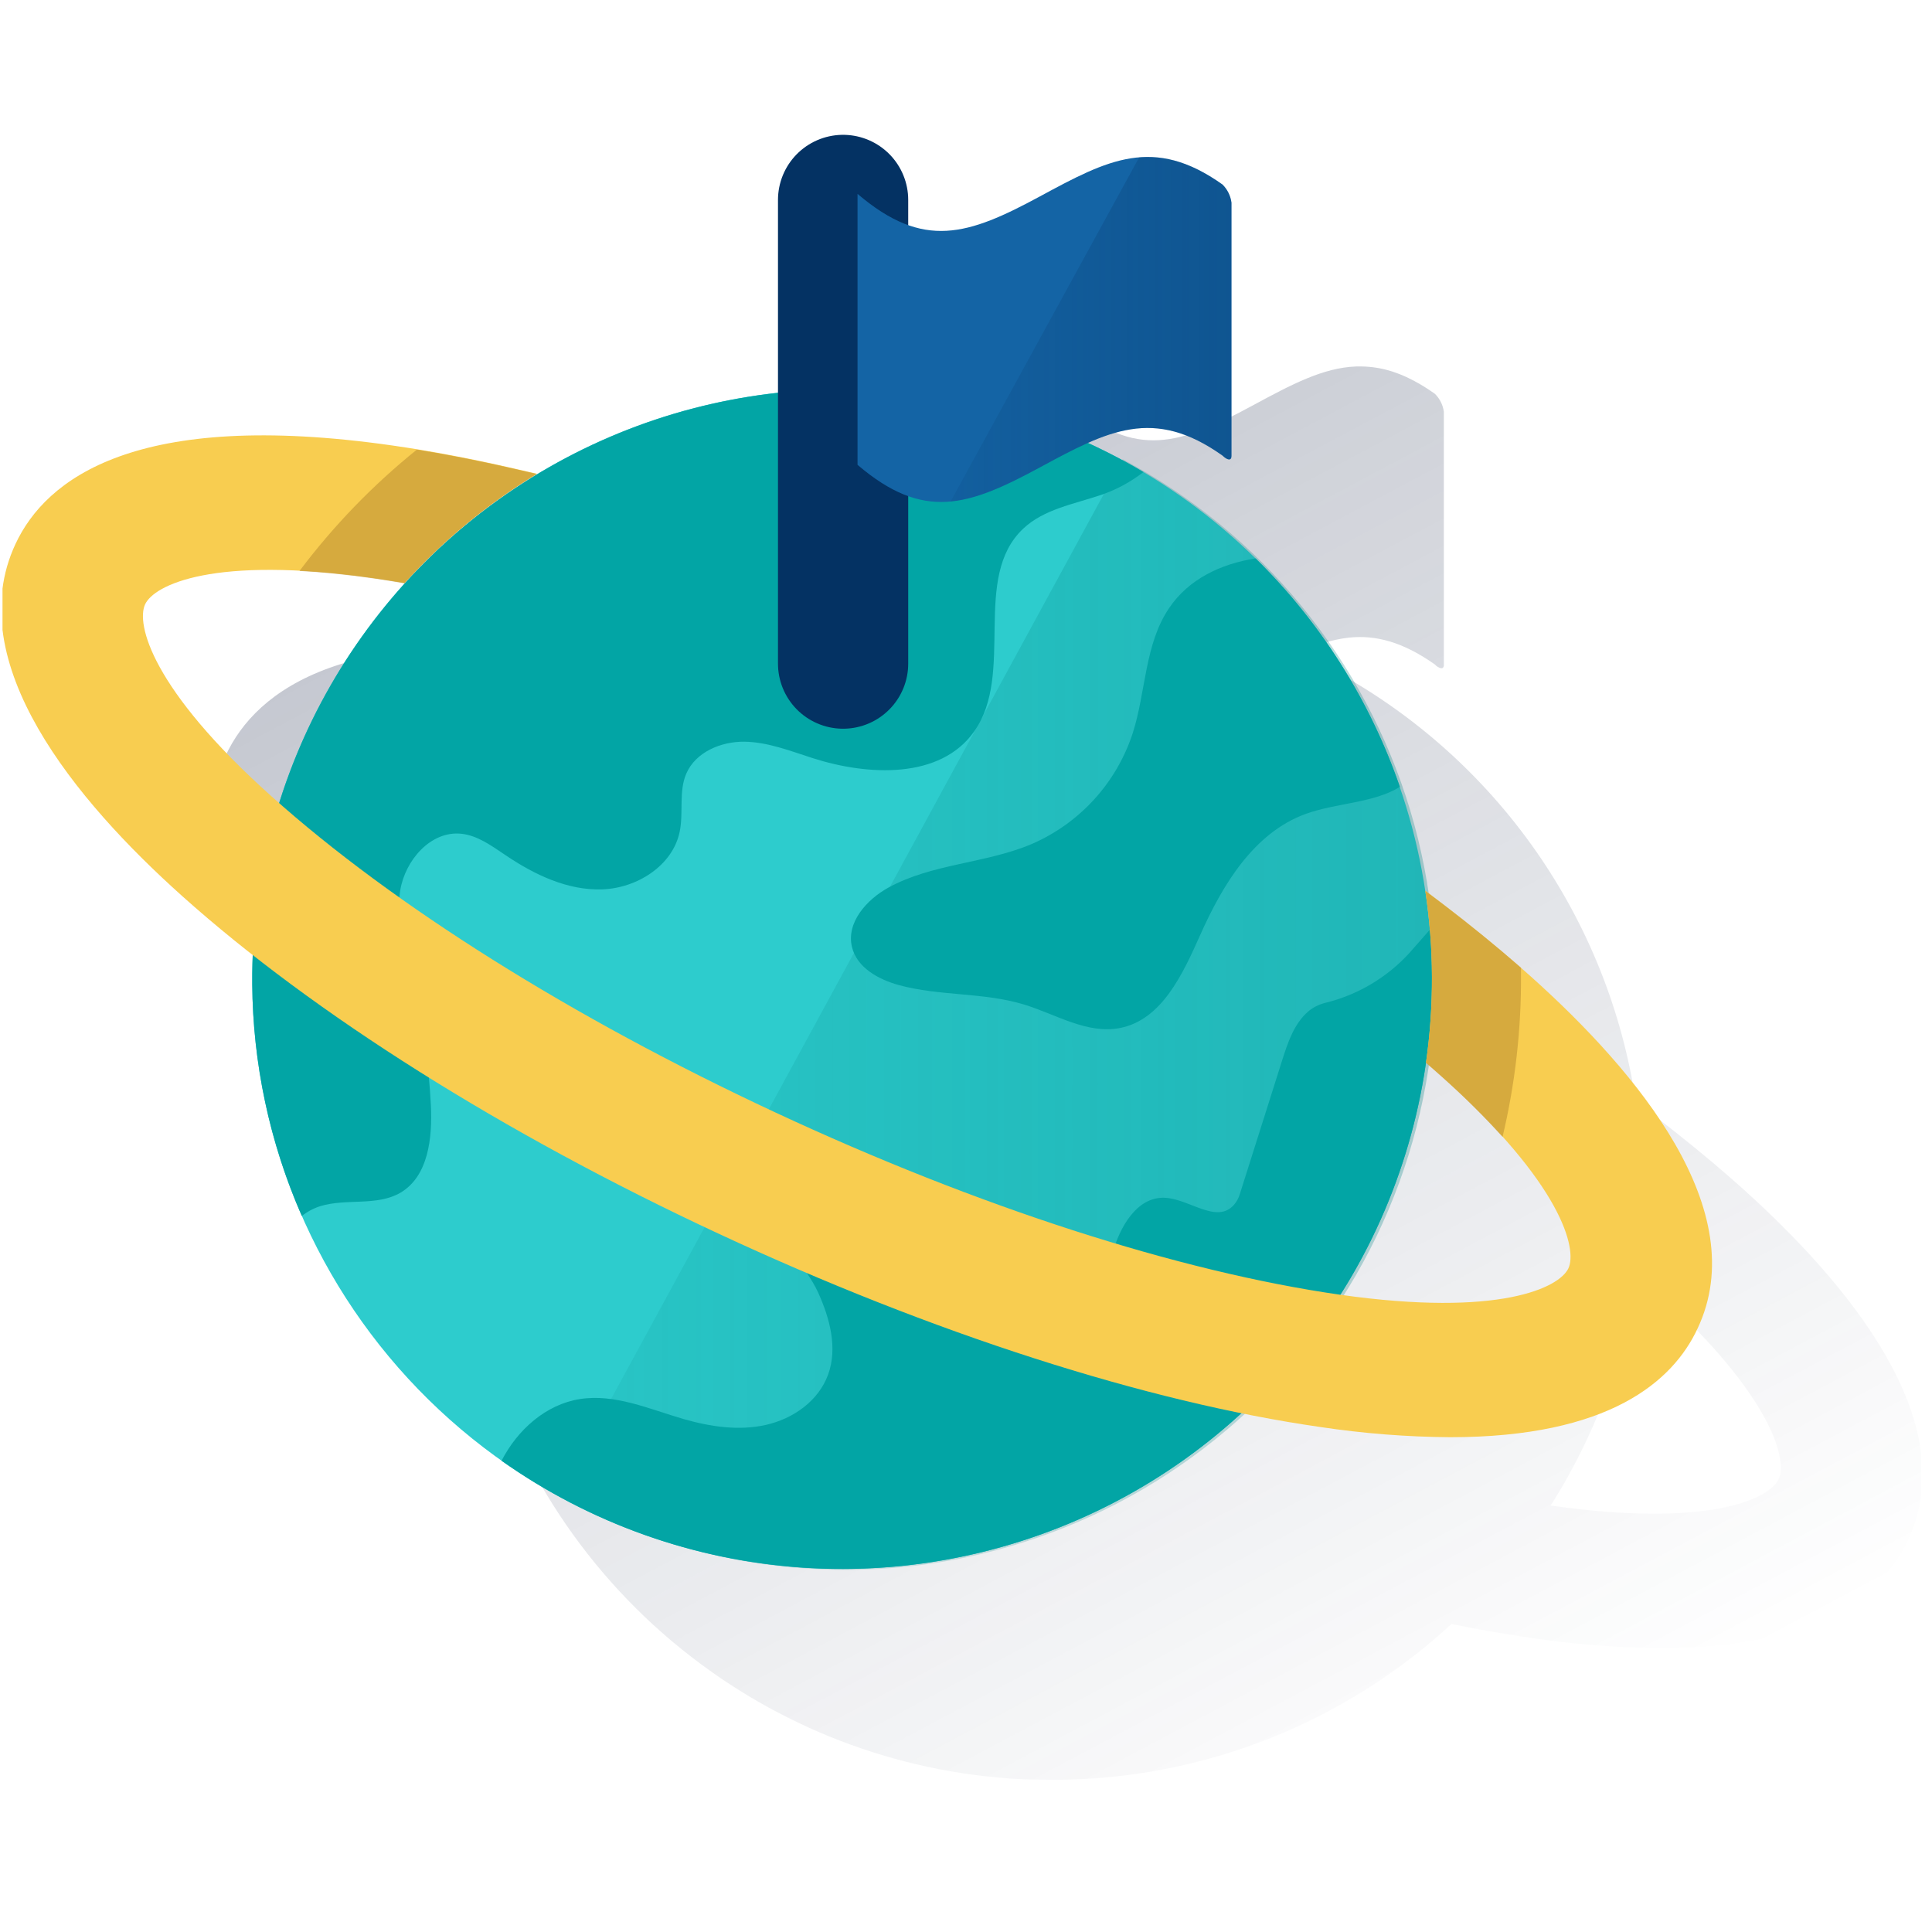
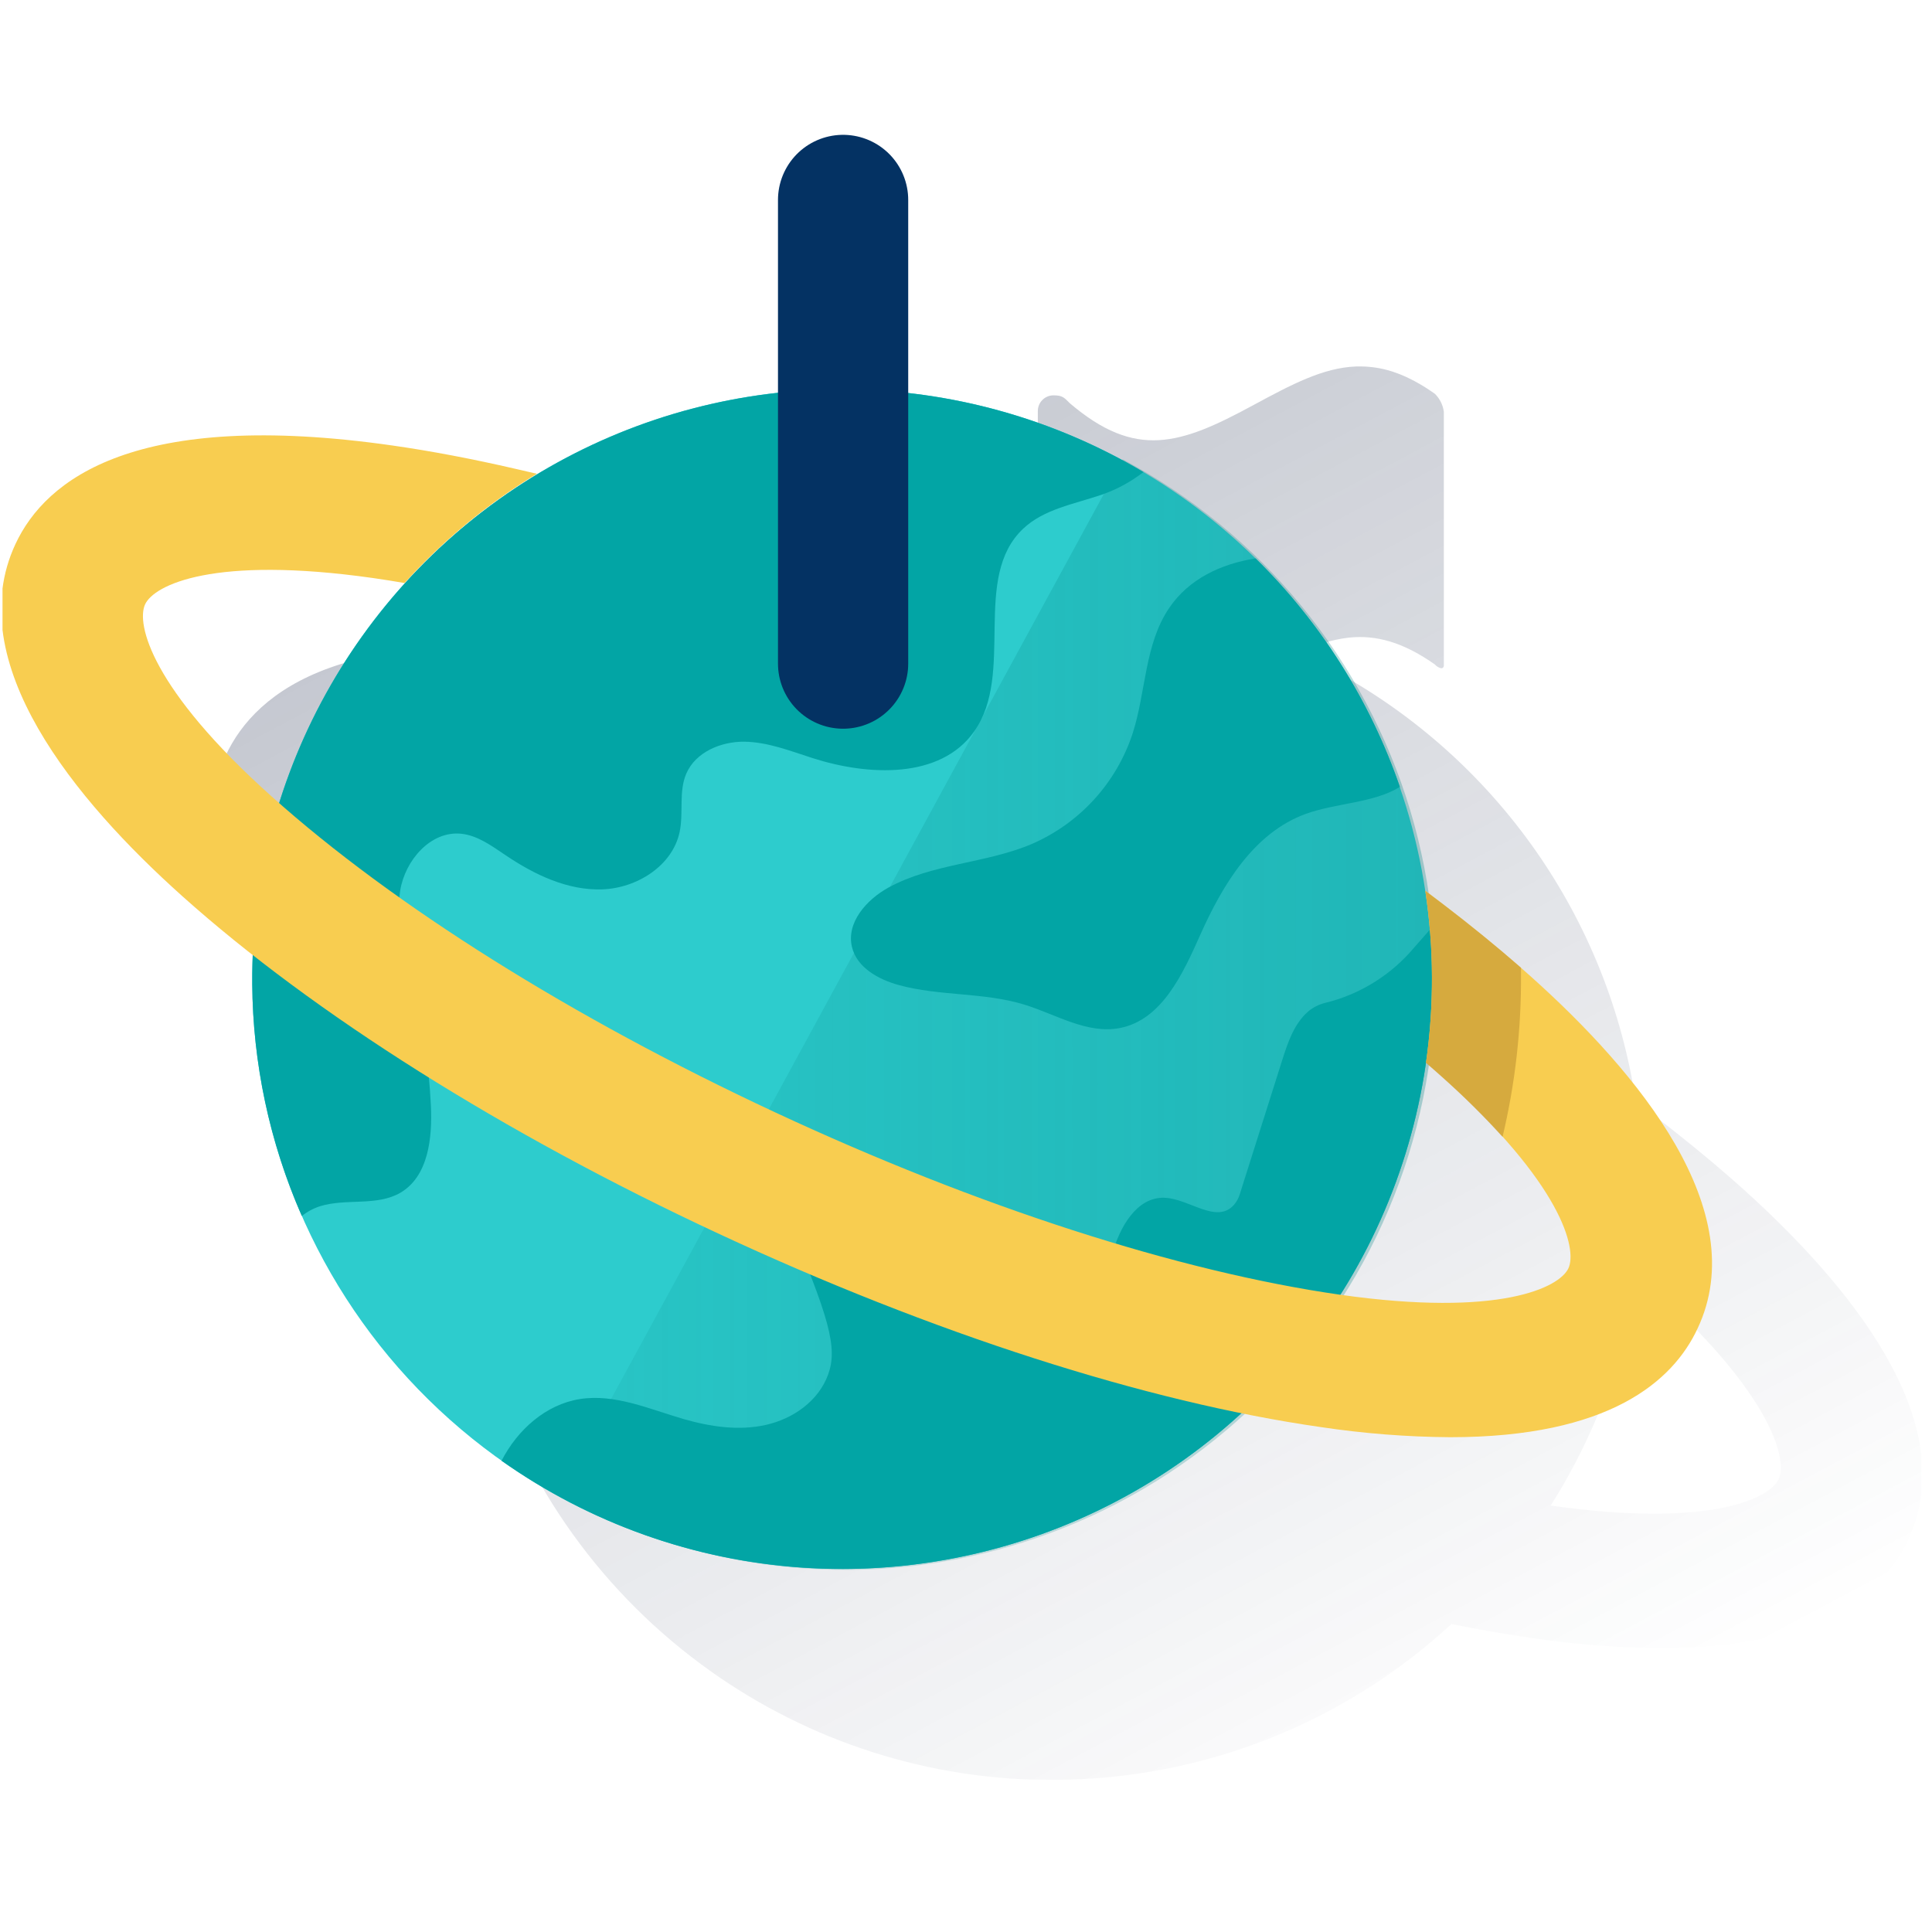
<svg xmlns="http://www.w3.org/2000/svg" width="145" height="145" viewBox="0 0 145 145" fill="none">
  <g clip-path="url(#clip0_1028_1350)">
    <path opacity="0.25" d="M130.705 89.131C130.45 88.903 130.192 88.672 129.927 88.444C129.515 88.082 129.09 87.72 128.661 87.355L128.493 87.214C128.081 86.879 127.659 86.514 127.23 86.165L126.995 85.974C126.566 85.639 126.134 85.277 125.692 84.929L125.487 84.768C125.021 84.403 124.552 84.037 124.073 83.672L122.769 82.677C121.751 75.886 119.168 69.425 115.224 63.804C111.281 58.184 106.084 53.556 100.046 50.288L100.022 50.335C99.741 50.184 99.459 50.033 99.174 49.889L98.96 49.779C98.558 49.574 98.156 49.377 97.747 49.186L97.559 49.102L97.385 49.021C97.77 48.847 98.149 48.686 98.524 48.542C98.698 48.475 98.859 48.415 99.047 48.355C99.288 48.274 99.523 48.2 99.761 48.137C100.082 48.05 100.404 47.979 100.726 47.926C100.897 47.899 101.061 47.875 101.235 47.855C103.246 47.644 105.273 48.167 107.686 49.866C107.809 50.008 107.973 50.109 108.155 50.154H108.189C108.216 50.154 108.244 50.148 108.269 50.137C108.304 50.111 108.331 50.075 108.347 50.034C108.364 49.994 108.369 49.95 108.363 49.906V30.899C108.294 30.39 108.058 29.919 107.693 29.558C107.545 29.451 107.398 29.35 107.25 29.253L107.09 29.149L106.801 28.968L106.61 28.854C106.527 28.808 106.446 28.757 106.362 28.714L106.158 28.6L105.933 28.486C105.86 28.446 105.789 28.412 105.716 28.378L105.515 28.281L105.287 28.181L105.106 28.107L104.864 28.013L104.714 27.96L104.449 27.869L104.345 27.839C103.645 27.626 102.918 27.513 102.187 27.504H101.788C99.302 27.591 96.916 28.864 93.99 30.446C88.591 33.368 85.244 34.488 80.291 30.262C79.852 29.813 79.711 29.672 79.064 29.672C78.753 29.672 78.455 29.796 78.235 30.016C78.015 30.236 77.891 30.534 77.891 30.845V45.064C70.172 45.242 62.635 47.446 56.035 51.454L56.089 51.421L54.494 51.052C53.773 50.885 53.059 50.717 52.352 50.58C52.047 50.513 51.746 50.452 51.444 50.392C51.069 50.315 50.694 50.238 50.322 50.167L49.159 49.946L48.408 49.812C47.966 49.735 47.52 49.655 47.068 49.584C46.444 49.484 45.821 49.383 45.215 49.296C25.979 46.545 19.223 51.8 16.941 56.696C12.806 65.563 21.459 75.954 29.448 83.109C31.09 84.58 32.859 86.058 34.739 87.532C34.71 88.243 34.698 88.957 34.702 89.674C34.702 90.059 34.702 90.441 34.725 90.82C34.725 90.93 34.725 91.038 34.742 91.155C34.742 91.43 34.762 91.701 34.779 91.976C34.779 92.08 34.796 92.184 34.803 92.288C34.803 92.566 34.84 92.841 34.863 93.115C34.863 93.209 34.88 93.303 34.89 93.397C34.916 93.682 34.94 93.967 34.974 94.248L35.004 94.499C35.037 94.794 35.074 95.086 35.111 95.374C35.111 95.445 35.134 95.515 35.144 95.582C35.188 95.887 35.232 96.192 35.282 96.493C35.282 96.55 35.299 96.607 35.309 96.661C35.362 96.976 35.416 97.291 35.476 97.606C35.476 97.646 35.493 97.69 35.503 97.733C35.563 98.068 35.63 98.383 35.701 98.705C35.706 98.736 35.712 98.766 35.721 98.796C35.791 99.131 35.868 99.466 35.949 99.801C35.95 99.82 35.95 99.839 35.949 99.858C36.032 100.193 36.123 100.528 36.213 100.883V100.914C36.307 101.249 36.404 101.607 36.508 101.952C39.346 111.455 45.288 119.733 53.385 125.46C53.831 125.782 54.291 126.095 54.762 126.399L54.795 126.419C55.714 127.02 56.655 127.586 57.62 128.118L57.714 128.168C58.664 128.686 59.634 129.172 60.626 129.626L60.744 129.68C61.236 129.901 61.749 130.119 62.235 130.323L62.298 130.346C62.79 130.547 63.286 130.738 63.786 130.919L63.877 130.953C64.377 131.134 64.881 131.306 65.388 131.469L65.583 131.533C66.588 131.851 67.617 132.133 68.652 132.381L68.92 132.444C69.433 132.561 69.946 132.675 70.462 132.779L70.572 132.796C71.058 132.89 71.548 132.974 72.037 133.051L72.322 133.098C72.831 133.171 73.344 133.242 73.856 133.299L74.141 133.329C74.611 133.379 75.083 133.426 75.559 133.46L75.783 133.48C76.303 133.517 76.822 133.54 77.345 133.56H77.7C78.23 133.56 78.763 133.584 79.299 133.58C90.289 133.509 100.856 129.339 108.933 121.885C110.993 122.305 112.994 122.653 114.938 122.93C118.155 123.413 121.403 123.668 124.656 123.691C136.6 123.691 141.375 119.492 143.221 115.534C147.347 106.677 138.684 96.289 130.705 89.131ZM123.235 90.465C123.235 90.569 123.235 90.676 123.235 90.783C123.232 90.676 123.235 90.569 123.235 90.465ZM26.673 61.193C27.226 60.003 30.359 58.25 38.261 58.659C38.831 58.689 39.424 58.73 40.04 58.783L40.315 58.807L40.804 58.85L41.538 58.927L41.85 58.964L42.54 59.045L42.832 59.085L43.804 59.215C44.568 59.323 45.355 59.453 46.15 59.587C43.222 62.821 40.788 66.468 38.925 70.412C38.707 70.874 38.499 71.343 38.294 71.812C37.982 72.538 37.689 73.275 37.416 74.021C37.246 74.487 37.081 74.952 36.924 75.422C36.853 75.639 36.786 75.857 36.719 76.075C36.532 75.914 36.347 75.74 36.166 75.586C27.125 67.496 26.003 62.64 26.673 61.203V61.193ZM133.493 111.014C132.823 112.451 128.386 114.7 116.379 112.994C116.878 112.213 117.351 111.413 117.796 110.598C120.368 105.938 122.071 100.848 122.823 95.579C123.239 95.934 123.635 96.281 124.013 96.621C124.271 96.852 124.519 97.08 124.763 97.291L125.021 97.532C125.172 97.673 125.323 97.81 125.467 97.951C125.611 98.092 125.678 98.149 125.782 98.249L126.117 98.585L126.452 98.92L126.663 99.131C127.166 99.63 127.635 100.119 128.074 100.592L128.547 101.108C133.416 106.54 134.029 109.868 133.493 111.014Z" fill="url(#paint0_linear_1028_1350)" />
    <path d="M18.933 73.836C18.863 65.081 21.391 56.502 26.197 49.183C31.003 41.864 37.871 36.135 45.933 32.72C53.995 29.305 62.889 28.357 71.489 29.997C80.09 31.636 88.011 35.789 94.251 41.931C100.492 48.072 104.771 55.926 106.547 64.499C108.324 73.073 107.518 81.98 104.232 90.096C100.946 98.211 95.328 105.17 88.087 110.092C80.846 115.015 72.308 117.679 63.553 117.749C51.815 117.843 40.52 113.271 32.152 105.038C23.784 96.806 19.028 85.588 18.93 73.849" fill="#2DCCCD" />
    <path d="M84.261 34.473L41.916 112.245C47.027 115.086 52.65 116.887 58.461 117.543C64.271 118.2 70.154 117.698 75.77 116.069C81.385 114.439 86.623 111.713 91.179 108.049C95.736 104.384 99.522 99.853 102.318 94.718C105.114 89.582 106.865 83.944 107.47 78.128C108.076 72.312 107.523 66.434 105.844 60.832C104.165 55.231 101.394 50.018 97.689 45.494C93.985 40.969 89.421 37.224 84.261 34.473Z" fill="url(#paint1_linear_1028_1350)" />
-     <path d="M107.469 73.126C107.469 71.993 107.417 70.876 107.315 69.774L105.777 71.524C104.077 73.383 101.859 74.692 99.409 75.28C98.951 75.399 98.526 75.621 98.166 75.927C97.121 76.842 96.655 78.239 96.233 79.563C95.174 82.914 94.114 86.265 93.052 89.616C92.963 89.916 92.811 90.194 92.607 90.431C91.293 91.898 89.255 89.955 87.389 89.894C85.308 89.824 84.018 92.123 83.475 94.134C82.932 96.144 82.412 98.49 80.539 99.408C79.814 99.726 79.018 99.85 78.23 99.77C75.161 99.573 71.79 98.055 70.456 95.283C67.812 89.791 59.994 87.11 58.935 91.138C58.395 93.192 60.52 95.062 61.398 96.996C62.276 98.929 62.879 101.164 62.152 103.162C61.425 105.159 59.518 106.483 57.477 106.942C55.436 107.401 53.298 107.076 51.287 106.496C48.734 105.755 46.153 104.589 43.526 105.001C40.963 105.404 38.835 107.31 37.642 109.633C44.294 114.335 52.114 117.112 60.242 117.656C68.371 118.2 76.491 116.49 83.71 112.716C90.93 108.942 96.968 103.248 101.16 96.263C105.351 89.278 107.535 81.272 107.469 73.126Z" fill="#02A5A5" />
+     <path d="M107.469 73.126C107.469 71.993 107.417 70.876 107.315 69.774L105.777 71.524C104.077 73.383 101.859 74.692 99.409 75.28C98.951 75.399 98.526 75.621 98.166 75.927C97.121 76.842 96.655 78.239 96.233 79.563C95.174 82.914 94.114 86.265 93.052 89.616C92.963 89.916 92.811 90.194 92.607 90.431C91.293 91.898 89.255 89.955 87.389 89.894C85.308 89.824 84.018 92.123 83.475 94.134C82.932 96.144 82.412 98.49 80.539 99.408C79.814 99.726 79.018 99.85 78.23 99.77C75.161 99.573 71.79 98.055 70.456 95.283C67.812 89.791 59.994 87.11 58.935 91.138C62.276 98.929 62.879 101.164 62.152 103.162C61.425 105.159 59.518 106.483 57.477 106.942C55.436 107.401 53.298 107.076 51.287 106.496C48.734 105.755 46.153 104.589 43.526 105.001C40.963 105.404 38.835 107.31 37.642 109.633C44.294 114.335 52.114 117.112 60.242 117.656C68.371 118.2 76.491 116.49 83.71 112.716C90.93 108.942 96.968 103.248 101.16 96.263C105.351 89.278 107.535 81.272 107.469 73.126Z" fill="#02A5A5" />
    <path d="M18.931 73.836C18.972 79.837 20.238 85.767 22.651 91.262C23.064 90.934 23.532 90.684 24.035 90.525C25.995 89.925 28.281 90.545 30.047 89.519C32.148 88.29 32.456 85.411 32.339 82.978C32.185 79.812 31.72 76.669 30.948 73.595C30.392 71.37 29.668 69.091 30.037 66.829C30.405 64.567 32.322 62.345 34.604 62.573C35.851 62.697 36.906 63.491 37.955 64.192C40.113 65.649 42.597 66.839 45.2 66.749C47.804 66.658 50.482 64.976 51.011 62.426C51.309 60.988 50.928 59.41 51.504 58.069C52.198 56.447 54.111 55.646 55.86 55.666C57.61 55.687 59.305 56.357 60.984 56.896C65.163 58.237 70.572 58.488 73.109 54.902C76.202 50.546 72.891 43.348 76.795 39.675C78.346 38.214 80.588 37.838 82.606 37.155C83.766 36.764 84.852 36.18 85.819 35.429C79.072 31.421 71.381 29.277 63.534 29.219C55.686 29.161 47.964 31.189 41.158 35.097C34.352 39.005 28.707 44.652 24.802 51.459C20.896 58.266 18.87 65.989 18.931 73.836Z" fill="#02A5A5" />
    <path d="M94.233 41.908C91.609 42.327 89.226 43.453 87.748 45.631C85.905 48.342 86.012 51.891 85.017 55.014C84.414 56.867 83.422 58.569 82.109 60.008C80.795 61.447 79.19 62.589 77.4 63.359C73.948 64.813 69.957 64.81 66.676 66.616C65.031 67.521 63.5 69.25 63.942 71.076C64.311 72.615 65.922 73.509 67.447 73.928C70.513 74.773 73.814 74.461 76.861 75.393C79.25 76.126 81.592 77.631 84.049 77.155C87.199 76.545 88.774 73.097 90.081 70.165C91.756 66.401 94.102 62.518 97.956 61.1C100.265 60.252 103.076 60.286 105.067 59.056C102.83 52.579 99.122 46.709 94.233 41.908Z" fill="#02A5A5" />
    <path d="M63.276 49.804V15.006" stroke="#043263" stroke-width="9.774" stroke-linecap="round" stroke-linejoin="round" />
-     <path d="M64.36 34.888C69.313 39.117 72.661 37.994 78.06 35.072C83.13 32.328 86.575 30.508 91.756 34.194C92.121 34.55 92.426 34.593 92.426 34.228V15.21C92.359 14.696 92.123 14.219 91.756 13.853C86.575 10.167 83.13 11.99 78.06 14.734C72.661 17.653 69.313 18.776 64.36 14.55V34.888Z" fill="#1464A5" />
    <path d="M114.922 73.315C112.912 71.519 110.683 69.679 108.284 67.849L106.974 66.844C107.619 71.121 107.636 75.47 107.024 79.752C107.439 80.111 107.835 80.456 108.213 80.798C117.261 88.898 118.381 93.757 117.711 95.191C117.04 96.625 112.597 98.877 100.58 97.172C88.428 95.429 73.359 90.567 58.151 83.472C42.944 76.378 29.526 67.963 20.384 59.773C11.336 51.673 10.22 46.818 10.887 45.363C11.554 43.909 16.001 41.677 28.018 43.386C28.782 43.493 29.573 43.624 30.364 43.758C33.258 40.557 36.605 37.794 40.296 35.558L38.698 35.189C35.467 34.442 32.351 33.849 29.435 33.433C10.197 30.682 3.441 35.937 1.159 40.833C-2.977 49.7 5.679 60.092 13.668 67.246C23.524 76.076 37.796 85.071 53.882 92.567C69.967 100.064 86.032 105.231 99.122 107.104C102.339 107.587 105.587 107.842 108.84 107.865C120.78 107.865 125.559 103.666 127.405 99.708C131.581 90.862 122.911 80.473 114.922 73.315Z" fill="#F8CD50" />
-     <path opacity="0.65" d="M22.478 42.852C24.113 42.936 25.953 43.114 28.017 43.409C28.782 43.516 29.572 43.647 30.363 43.781C33.258 40.579 36.604 37.817 40.296 35.581L38.697 35.212C36.141 34.622 33.671 34.133 31.288 33.744C27.986 36.404 25.026 39.464 22.478 42.852Z" fill="#C49735" />
    <path opacity="0.65" d="M106.972 66.862C107.618 71.14 107.635 75.489 107.022 79.771C107.437 80.129 107.833 80.475 108.212 80.816C109.811 82.236 111.332 83.74 112.769 85.324C113.722 81.309 114.187 77.194 114.153 73.069C114.153 72.921 114.153 72.777 114.153 72.63C112.35 71.051 110.383 69.449 108.292 67.851L106.972 66.862Z" fill="#C49735" />
-     <path d="M85.498 11.808L71.346 37.635C73.38 37.444 75.485 36.462 78.048 35.072C83.119 32.327 86.564 30.508 91.744 34.194C92.11 34.549 92.415 34.593 92.415 34.227V15.21C92.347 14.696 92.112 14.218 91.744 13.852C89.419 12.19 87.435 11.651 85.498 11.808Z" fill="url(#paint2_linear_1028_1350)" />
  </g>
  <defs>
    <linearGradient id="paint0_linear_1028_1350" x1="54.681" y1="33.972" x2="109.104" y2="136.325" gradientUnits="userSpaceOnUse">
      <stop stop-color="#192647" />
      <stop offset="1" stop-color="#192647" stop-opacity="0" />
    </linearGradient>
    <linearGradient id="paint1_linear_1028_1350" x1="107.47" y1="76.082" x2="41.916" y2="76.079" gradientUnits="userSpaceOnUse">
      <stop stop-color="#028484" stop-opacity="0.3" />
      <stop offset="1" stop-color="#028484" stop-opacity="0.1" />
    </linearGradient>
    <linearGradient id="paint2_linear_1028_1350" x1="92.415" y1="24.71" x2="71.346" y2="24.71" gradientUnits="userSpaceOnUse">
      <stop stop-color="#043263" stop-opacity="0.3" />
      <stop offset="1" stop-color="#043263" stop-opacity="0.1" />
    </linearGradient>
    <clipPath id="clip0_1028_1350">
      <rect width="144" height="144" fill="white" transform="translate(0.188 0.68)" />
    </clipPath>
  </defs>
</svg>